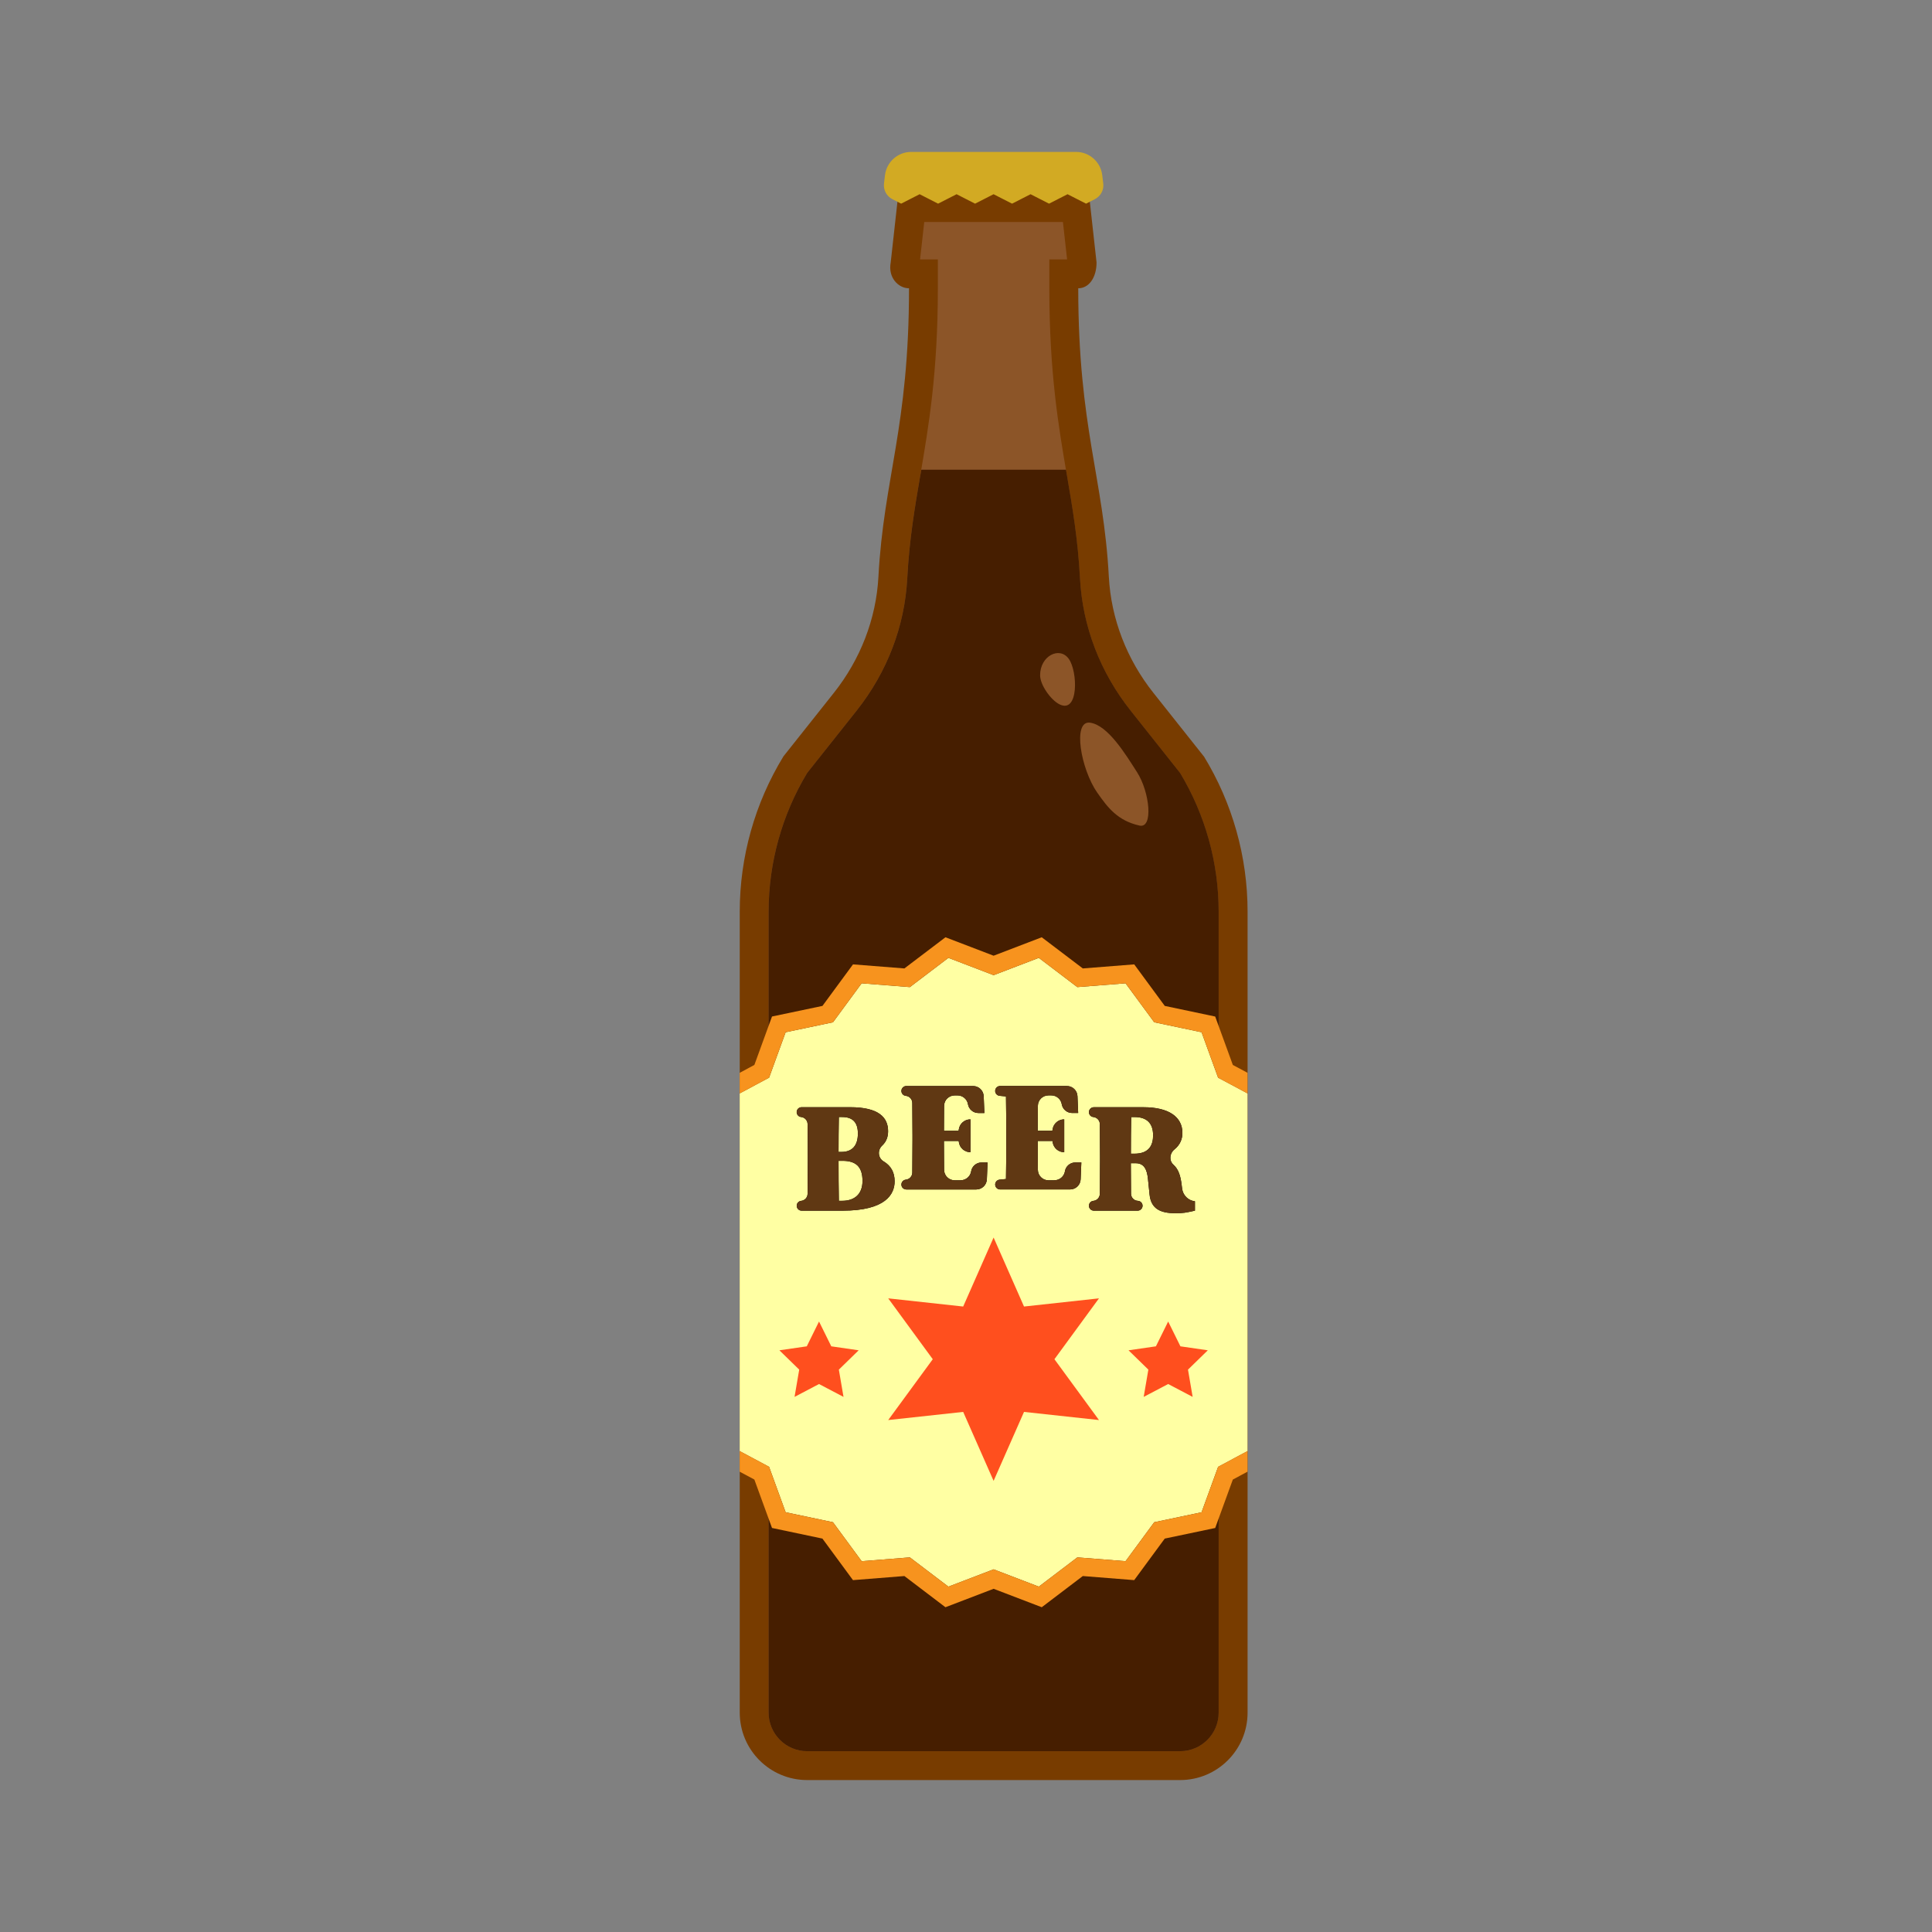
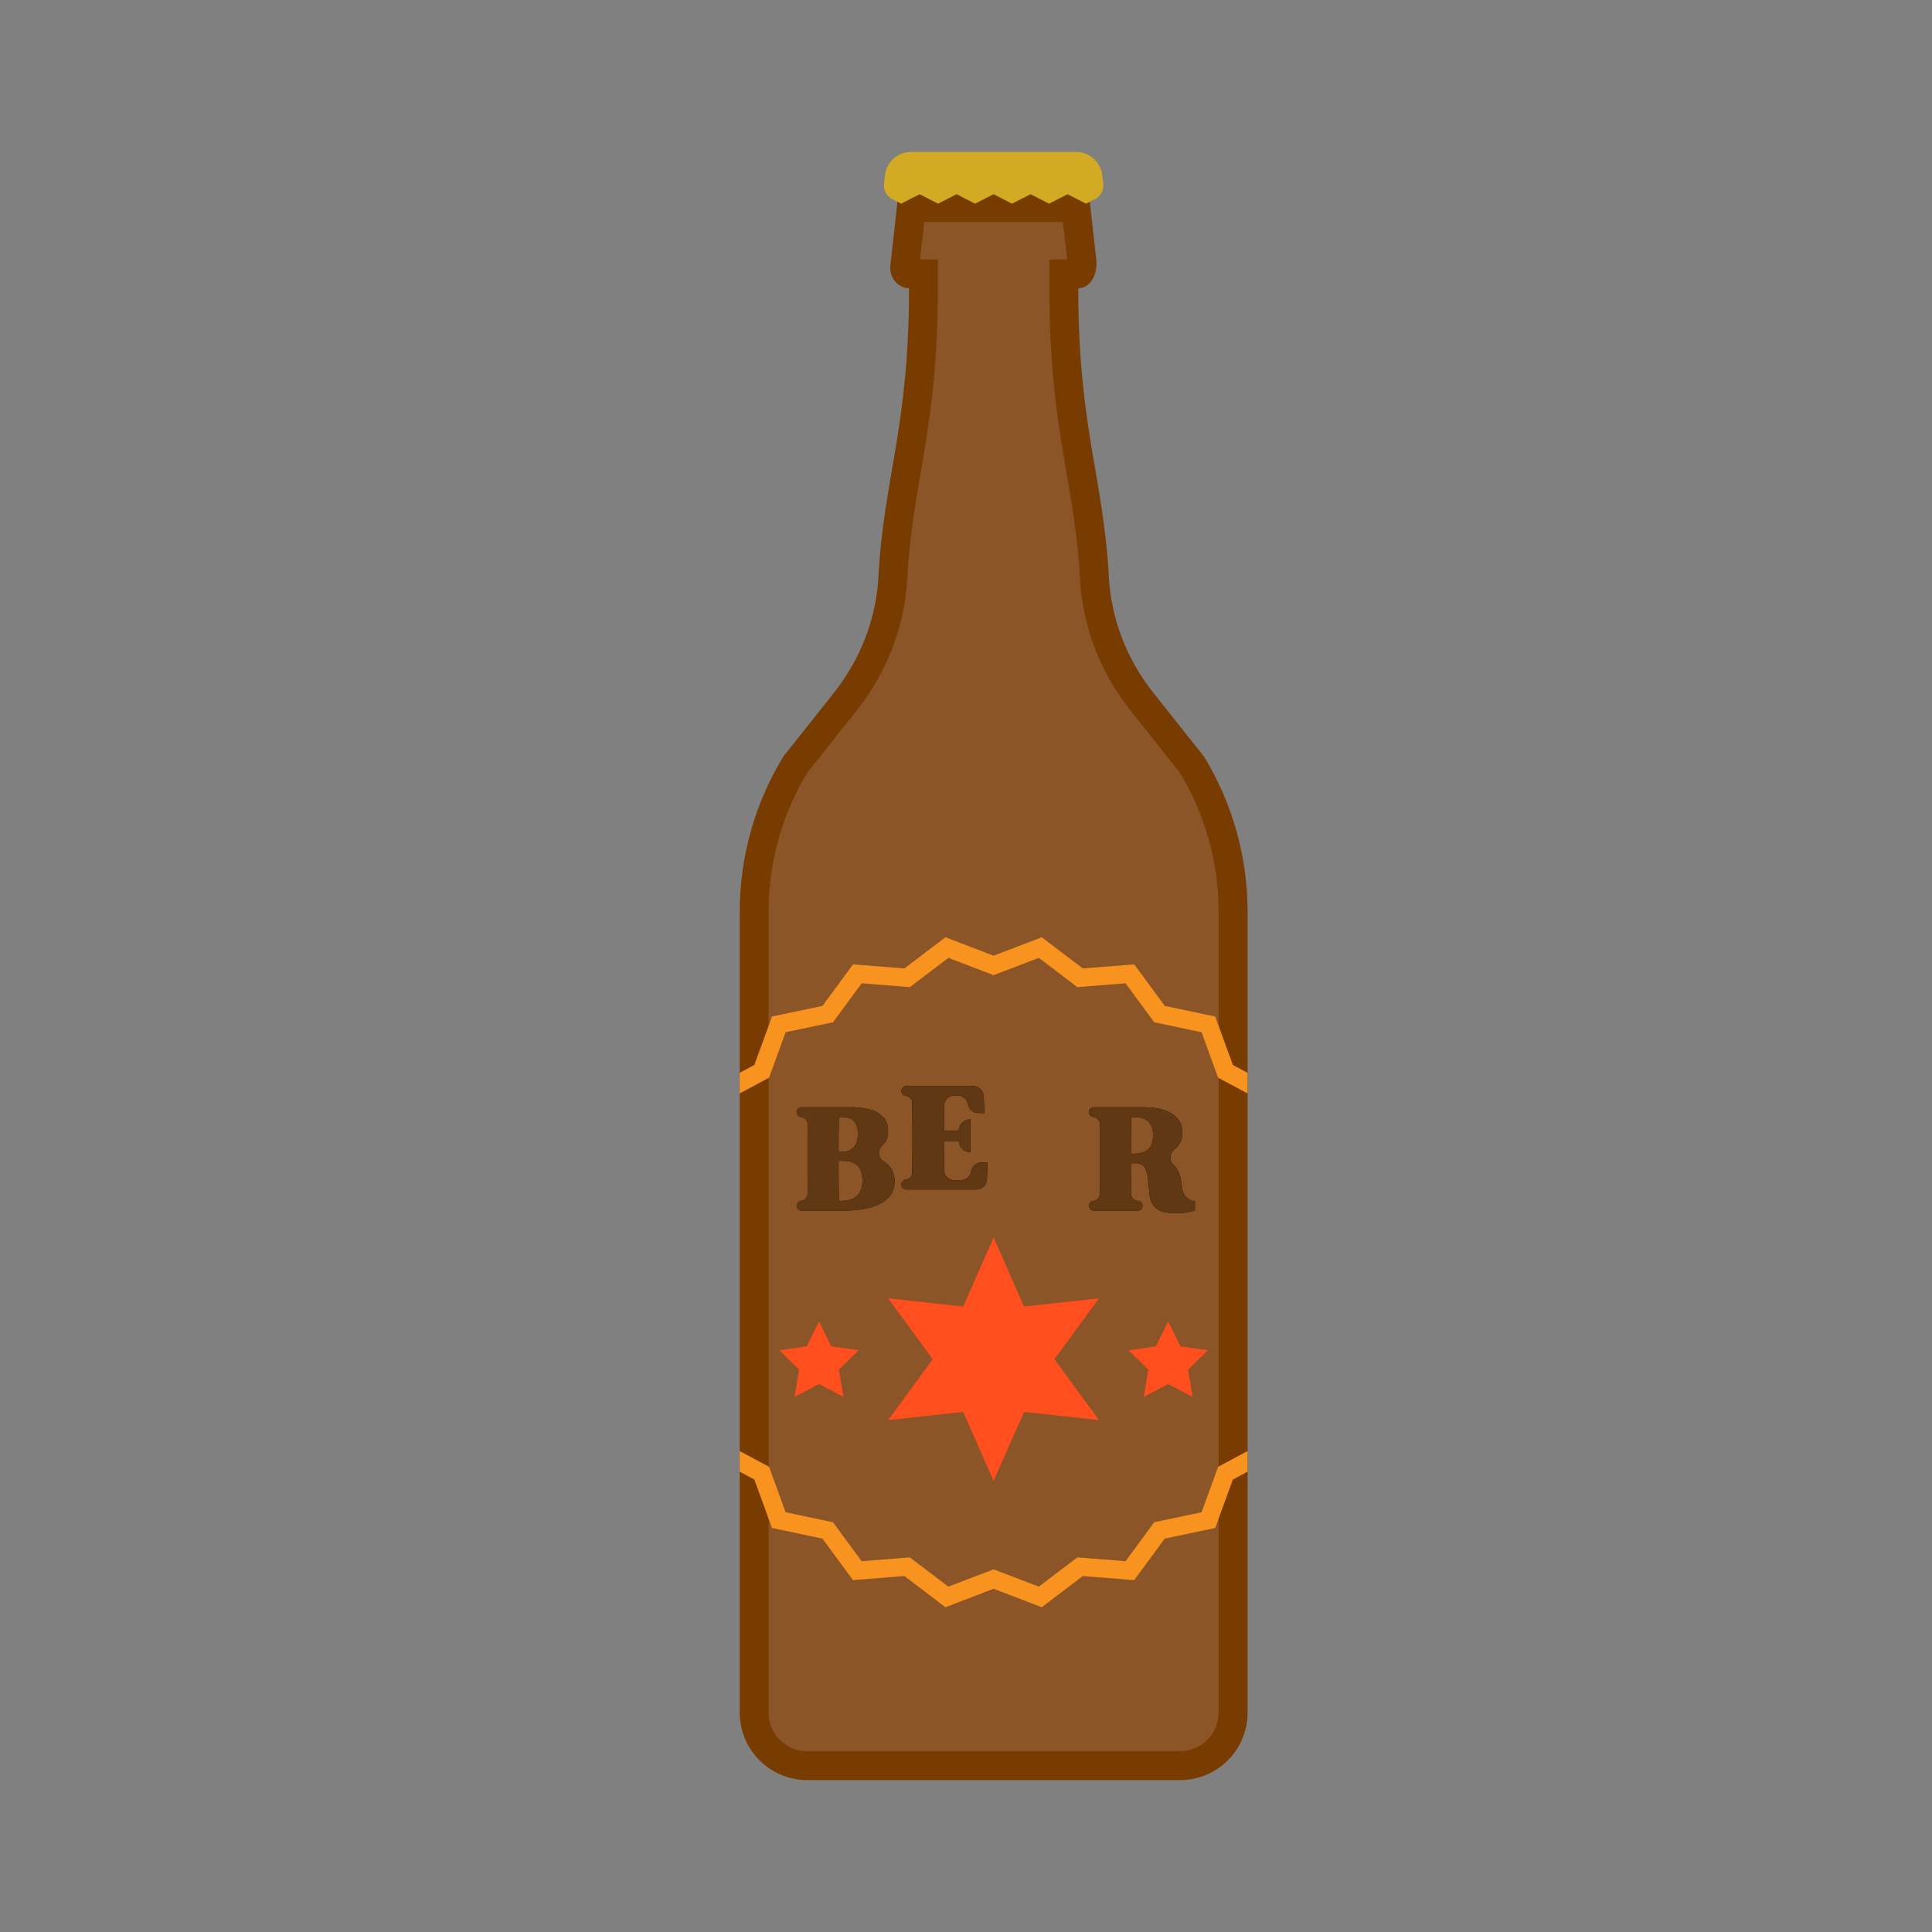
<svg xmlns="http://www.w3.org/2000/svg" id="_レイヤー_1" viewBox="0 0 700 700">
  <rect x="0" y="0" width="700" height="700" fill="#808080" stroke="none" />
  <defs>
    <style>.cls-1{fill:none;}.cls-1,.cls-2,.cls-3,.cls-4,.cls-5,.cls-6,.cls-7,.cls-8,.cls-9,.cls-10{stroke-width:0px;}.cls-3{fill:#603813;}.cls-4{fill:#783c00;}.cls-5{fill:#461e00;}.cls-6{fill:#d2aa23;}.cls-7{fill:#8c5528;}.cls-8{fill:#ffffa3;}.cls-9{fill:#ff4f1e;}.cls-10{fill:#f7931e;}</style>
  </defs>
  <path class="cls-4" d="M436.17,274.05l-18.29-23.04c-9.55-12.03-15.31-26.7-16.13-42.05-1.91-35.79-11.08-54.1-11.08-104.51,3.83,0,6.63-3.83,6.63-9.35l-2.79-25.15h-69l-2.79,25.15c-1.04,5.51,2.79,9.35,6.63,9.35,0,50.4-9.16,68.72-11.08,104.51-.82,15.34-6.58,30.01-16.13,42.05l-18.29,23.04c-10.35,16.94-15.83,36.42-15.83,56.27v290.19c0,13.5,10.94,24.44,24.44,24.44h135.12c13.5,0,24.44-10.94,24.44-24.44v-290.2c0-19.86-5.48-39.33-15.83-56.27Z" />
  <path class="cls-7" d="M292.44,634.49c-7.7,0-13.97-6.27-13.97-13.97v-290.19c0-17.73,4.83-35.1,13.97-50.28l17.88-22.52c11.1-13.98,17.46-30.58,18.39-48,.76-14.11,2.7-25.49,4.76-37.53,2.97-17.33,6.33-36.97,6.33-67.54v-10.47h-6.44l1.51-13.55h50.25l1.51,13.55h-6.44v10.47c0,30.56,3.36,50.21,6.33,67.54,2.06,12.04,4.01,23.42,4.76,37.53.93,17.42,7.29,34.02,18.39,48l17.88,22.52c9.14,15.18,13.97,32.55,13.97,50.28v290.2c0,7.7-6.27,13.97-13.97,13.97h-135.12Z" />
-   <path class="cls-5" d="M333.48,172c-2.06,12.04-4.01,23.42-4.76,37.53-.93,17.42-7.29,34.02-18.39,48l-17.88,22.52c-9.14,15.18-13.97,32.55-13.97,50.28v290.19c0,7.7,6.27,13.97,13.97,13.97h135.12c7.7,0,13.97-6.26,13.97-13.97v-290.19c0-17.73-4.83-35.1-13.97-50.28l-17.88-22.52c-11.1-13.98-17.46-30.58-18.39-48-.75-14.11-2.7-25.49-4.76-37.53-.1-.6-.21-1.21-.31-1.82h-52.42c-.1.61-.21,1.22-.31,1.82Z" />
-   <polygon class="cls-8" points="284.65 547.92 301.8 551.53 312.19 565.65 329.66 564.27 343.62 574.87 360 568.6 376.38 574.87 390.34 564.27 407.81 565.65 418.2 551.53 435.35 547.92 441.35 531.45 452 525.75 452 396.17 441.35 390.48 435.35 374 418.2 370.39 407.81 356.27 390.34 357.65 376.38 347.05 360 353.32 343.62 347.05 329.66 357.65 312.19 356.27 301.81 370.39 284.65 374 278.65 390.47 268 396.17 268 525.75 278.65 531.45 284.65 547.92" />
  <polygon class="cls-10" points="441.35 531.45 435.35 547.92 418.2 551.53 407.81 565.65 390.34 564.27 376.38 574.87 360 568.6 343.62 574.87 329.66 564.27 312.19 565.65 301.8 551.53 284.65 547.92 278.65 531.45 268 525.75 268 533.22 273.32 536.07 279.71 553.61 297.98 557.46 309.05 572.51 327.68 571.03 342.55 582.33 360 575.65 377.45 582.33 392.32 571.03 410.94 572.51 422.01 557.46 440.29 553.62 446.68 536.07 452 533.22 452 525.75 441.35 531.45" />
  <polygon class="cls-10" points="446.68 385.85 440.29 368.31 422.02 364.46 410.95 349.41 392.32 350.88 377.44 339.59 360 346.27 342.56 339.59 327.68 350.88 309.06 349.41 297.99 364.46 279.71 368.3 273.32 385.85 268 388.7 268 396.17 278.65 390.47 284.65 374 301.81 370.39 312.19 356.27 329.66 357.65 343.62 347.05 360 353.32 376.38 347.05 390.34 357.65 407.81 356.27 418.2 370.39 435.35 374 441.35 390.48 452 396.17 452 388.7 446.68 385.85" />
  <path class="cls-1" d="M320.16,420.81c-2.09-1.27-2.3-4.1-.51-5.77,1.57-1.47,2.12-3.26,2.12-5.2,0-4.89-3.28-8.68-13.74-8.68h-17.6c-.98,0-1.78.8-1.78,1.78h0c0,.92.69,1.68,1.6,1.77h0c1.32.13,2.33,1.23,2.35,2.55.06,4.03.07,8.06.07,12.07v1.21c0,4.06-.02,8.06-.07,12.02-.02,1.32-1.03,2.41-2.34,2.54h0c-.91.09-1.6.86-1.6,1.77h0c0,.98.8,1.78,1.78,1.78h14.84c15.64,0,18.86-5.98,18.86-10.64,0-3.11-1.21-5.53-3.96-7.2ZM305.14,404.72c3.97,0,5.69,2.13,5.69,5.98,0,4.26-1.96,6.67-5.98,6.67h-1.03c0-4.27.03-8.49.11-12.65h1.21ZM305.14,435.08h-1.21c-.09-4.81-.11-9.63-.11-14.49h1.44c4.83,0,7.24,2.13,7.24,7.3,0,4.77-2.88,7.19-7.36,7.19Z" />
  <path class="cls-1" d="M348.08,427.65h-2.17c-2.1,0-3.82-1.68-3.85-3.78-.04-3.48-.06-6.98-.06-10.48h5.35l.08.5c.32,2.06,2.09,3.58,4.18,3.58h0v-11.9h-.03c-2.07,0-3.84,1.5-4.17,3.55l-.1.59h-5.3c0-3.04.02-6.06.05-9.05.03-2.1,1.74-3.77,3.84-3.77h1.03c1.87,0,3.47,1.35,3.78,3.19h0c.31,1.84,1.91,3.19,3.78,3.19h2.17s-.25-6.1-.25-6.1c-.08-2.05-1.78-3.68-3.83-3.68h-24.21c-.98,0-1.78.8-1.78,1.78h0c0,.92.69,1.68,1.6,1.77h0c1.32.13,2.33,1.23,2.35,2.55.05,3.91.07,7.83.07,11.72v1.84c0,3.95-.02,7.87-.07,11.73-.02,1.32-1.03,2.41-2.35,2.54h0c-.91.09-1.6.86-1.6,1.77h0c0,.98.8,1.78,1.78,1.78h25.36c2.06,0,3.75-1.62,3.83-3.68l.25-6.1h-2.17c-1.87,0-3.47,1.35-3.78,3.19v.06c-.32,1.84-1.92,3.19-3.79,3.19Z" />
  <path class="cls-1" d="M382.06,427.65h-2.17c-2.1,0-3.82-1.68-3.85-3.78-.04-3.48-.06-6.98-.06-10.48h5.35l.08.5c.32,2.06,2.09,3.58,4.18,3.58h0v-11.9h-.03c-2.07,0-3.84,1.5-4.17,3.54l-.1.59h-5.3c0-3.04.02-6.06.05-9.05.03-2.1,1.74-3.77,3.84-3.77h1.03c1.87,0,3.47,1.35,3.78,3.19h0c.31,1.84,1.91,3.19,3.78,3.19h2.17s-.25-6.1-.25-6.1c-.08-2.05-1.78-3.68-3.83-3.68h-24.21c-.98,0-1.78.8-1.78,1.78h0c0,.92.69,1.68,1.6,1.77l2.31.23c.08,4.68.11,9.38.11,14.04v1.84c0,4.74-.02,9.43-.11,14.04l-2.31.23c-.91.09-1.6.86-1.6,1.77h0c0,.98.8,1.78,1.78,1.78h25.36c2.06,0,3.75-1.62,3.83-3.68l.25-6.1h-2.17c-1.87,0-3.47,1.35-3.78,3.19v.06c-.32,1.84-1.92,3.19-3.79,3.19Z" />
  <path class="cls-1" d="M432.96,435.25c-2.44-.26-4.37-2.17-4.66-4.61l-.17-1.37c-.39-3.17-1.1-5.6-2.98-7.28-1.66-1.49-1.37-4.14.37-5.53,2.14-1.72,2.89-3.89,2.89-5.98,0-5.81-4.94-9.31-14.09-9.31h-18c-.98,0-1.78.8-1.78,1.78h0c0,.92.69,1.68,1.6,1.77h0c1.32.13,2.33,1.23,2.35,2.55.05,3.91.07,7.83.07,11.72v1.84c0,3.95-.02,7.87-.07,11.73-.02,1.32-1.03,2.41-2.35,2.54h0c-.91.09-1.6.86-1.6,1.77h0c0,.98.8,1.78,1.78,1.78h15.87c.98,0,1.78-.8,1.78-1.78h0c0-.92-.69-1.68-1.6-1.77l-.23-.02c-1.32-.13-2.33-1.23-2.35-2.55-.05-3.68-.07-7.37-.07-11.07h1.78c2.93,0,4.08,2.13,4.43,5.69l.58,5.63c.52,5.18,3.91,6.79,9.31,6.79,2.99,0,3.74-.17,7.13-.92v-3.39h0ZM411,418.01h-1.26c0-4.49.03-8.92.11-13.28h1.27c4.2,0,6.67,2.07,6.67,6.61,0,3.34-1.27,6.67-6.79,6.67Z" />
  <path class="cls-2" d="M320.16,420.81c-2.09-1.27-2.3-4.1-.51-5.77,1.57-1.47,2.12-3.26,2.12-5.2,0-4.89-3.28-8.68-13.74-8.68h-17.6c-.98,0-1.78.8-1.78,1.78h0c0,.92.69,1.68,1.6,1.77h0c1.32.13,2.33,1.23,2.35,2.55.06,4.03.07,8.06.07,12.07v1.21c0,4.06-.02,8.06-.07,12.02-.02,1.32-1.03,2.41-2.34,2.54h0c-.91.09-1.6.86-1.6,1.77h0c0,.98.8,1.78,1.78,1.78h14.84c15.64,0,18.86-5.98,18.86-10.64,0-3.11-1.21-5.53-3.96-7.2ZM305.14,404.72c3.97,0,5.69,2.13,5.69,5.98,0,4.26-1.96,6.67-5.98,6.67h-1.03c0-4.27.03-8.49.11-12.65h1.21ZM305.14,435.08h-1.21c-.09-4.81-.11-9.63-.11-14.49h1.44c4.83,0,7.24,2.13,7.24,7.3,0,4.77-2.88,7.19-7.36,7.19Z" />
  <path class="cls-2" d="M348.08,427.65h-2.17c-2.1,0-3.82-1.68-3.85-3.78-.04-3.48-.06-6.98-.06-10.48h5.35l.08.5c.32,2.06,2.09,3.58,4.18,3.58h0v-11.9h-.03c-2.07,0-3.84,1.5-4.17,3.55l-.1.59h-5.3c0-3.04.02-6.06.05-9.05.03-2.1,1.74-3.77,3.84-3.77h1.03c1.87,0,3.47,1.35,3.78,3.19h0c.31,1.84,1.91,3.19,3.78,3.19h2.17s-.25-6.1-.25-6.1c-.08-2.05-1.78-3.68-3.83-3.68h-24.21c-.98,0-1.78.8-1.78,1.78h0c0,.92.69,1.68,1.6,1.77h0c1.32.13,2.33,1.23,2.35,2.55.05,3.91.07,7.83.07,11.72v1.84c0,3.95-.02,7.87-.07,11.73-.02,1.32-1.03,2.41-2.35,2.54h0c-.91.09-1.6.86-1.6,1.77h0c0,.98.8,1.78,1.78,1.78h25.36c2.06,0,3.75-1.62,3.83-3.68l.25-6.1h-2.17c-1.87,0-3.47,1.35-3.78,3.19v.06c-.32,1.84-1.92,3.19-3.79,3.19Z" />
-   <path class="cls-2" d="M382.06,427.65h-2.17c-2.1,0-3.82-1.68-3.85-3.78-.04-3.48-.06-6.98-.06-10.48h5.35l.08.5c.32,2.06,2.09,3.58,4.18,3.58h0v-11.9h-.03c-2.07,0-3.84,1.5-4.17,3.54l-.1.59h-5.3c0-3.04.02-6.06.05-9.05.03-2.1,1.74-3.77,3.84-3.77h1.03c1.87,0,3.47,1.35,3.78,3.19h0c.31,1.84,1.91,3.19,3.78,3.19h2.17s-.25-6.1-.25-6.1c-.08-2.05-1.78-3.68-3.83-3.68h-24.21c-.98,0-1.78.8-1.78,1.78h0c0,.92.69,1.68,1.6,1.77l2.31.23c.08,4.68.11,9.38.11,14.04v1.84c0,4.74-.02,9.43-.11,14.04l-2.31.23c-.91.09-1.6.86-1.6,1.77h0c0,.98.8,1.78,1.78,1.78h25.36c2.06,0,3.75-1.62,3.83-3.68l.25-6.1h-2.17c-1.87,0-3.47,1.35-3.78,3.19v.06c-.32,1.84-1.92,3.19-3.79,3.19Z" />
  <path class="cls-2" d="M432.96,435.25c-2.44-.26-4.37-2.17-4.66-4.61l-.17-1.37c-.39-3.17-1.1-5.6-2.98-7.28-1.66-1.49-1.37-4.14.37-5.53,2.14-1.72,2.89-3.89,2.89-5.98,0-5.81-4.94-9.31-14.09-9.31h-18c-.98,0-1.78.8-1.78,1.78h0c0,.92.69,1.68,1.6,1.77h0c1.32.13,2.33,1.23,2.35,2.55.05,3.91.07,7.83.07,11.72v1.84c0,3.95-.02,7.87-.07,11.73-.02,1.32-1.03,2.41-2.35,2.54h0c-.91.09-1.6.86-1.6,1.77h0c0,.98.8,1.78,1.78,1.78h15.87c.98,0,1.78-.8,1.78-1.78h0c0-.92-.69-1.68-1.6-1.77l-.23-.02c-1.32-.13-2.33-1.23-2.35-2.55-.05-3.68-.07-7.37-.07-11.07h1.78c2.93,0,4.08,2.13,4.43,5.69l.58,5.63c.52,5.18,3.91,6.79,9.31,6.79,2.99,0,3.74-.17,7.13-.92v-3.39h0ZM411,418.01h-1.26c0-4.49.03-8.92.11-13.28h1.27c4.2,0,6.67,2.07,6.67,6.61,0,3.34-1.27,6.67-6.79,6.67Z" />
  <path class="cls-3" d="M320.16,420.81c-2.09-1.27-2.3-4.1-.51-5.77,1.57-1.47,2.12-3.26,2.12-5.2,0-4.89-3.28-8.68-13.74-8.68h-17.6c-.98,0-1.78.8-1.78,1.78h0c0,.92.69,1.68,1.6,1.77h0c1.32.13,2.33,1.23,2.35,2.55.06,4.03.07,8.06.07,12.07v1.21c0,4.06-.02,8.06-.07,12.02-.02,1.32-1.03,2.41-2.34,2.54h0c-.91.09-1.6.86-1.6,1.77h0c0,.98.8,1.78,1.78,1.78h14.84c15.64,0,18.86-5.98,18.86-10.64,0-3.11-1.21-5.53-3.96-7.2ZM305.14,404.72c3.97,0,5.69,2.13,5.69,5.98,0,4.26-1.96,6.67-5.98,6.67h-1.03c0-4.27.03-8.49.11-12.65h1.21ZM305.14,435.08h-1.21c-.09-4.81-.11-9.63-.11-14.49h1.44c4.83,0,7.24,2.13,7.24,7.3,0,4.77-2.88,7.19-7.36,7.19Z" />
  <path class="cls-3" d="M348.08,427.65h-2.17c-2.1,0-3.82-1.68-3.85-3.78-.04-3.48-.06-6.98-.06-10.48h5.35l.08.5c.32,2.06,2.09,3.58,4.18,3.58h0v-11.9h-.03c-2.07,0-3.84,1.5-4.17,3.55l-.1.59h-5.3c0-3.04.02-6.06.05-9.05.03-2.1,1.74-3.77,3.84-3.77h1.03c1.87,0,3.47,1.35,3.78,3.19h0c.31,1.84,1.91,3.19,3.78,3.19h2.17s-.25-6.1-.25-6.1c-.08-2.05-1.78-3.68-3.83-3.68h-24.21c-.98,0-1.78.8-1.78,1.78h0c0,.92.69,1.68,1.6,1.77h0c1.32.13,2.33,1.23,2.35,2.55.05,3.91.07,7.83.07,11.72v1.84c0,3.95-.02,7.87-.07,11.73-.02,1.32-1.03,2.41-2.35,2.54h0c-.91.09-1.6.86-1.6,1.77h0c0,.98.8,1.78,1.78,1.78h25.36c2.06,0,3.75-1.62,3.83-3.68l.25-6.1h-2.17c-1.87,0-3.47,1.35-3.78,3.19v.06c-.32,1.84-1.92,3.19-3.79,3.19Z" />
-   <path class="cls-3" d="M382.06,427.65h-2.17c-2.1,0-3.82-1.68-3.85-3.78-.04-3.48-.06-6.98-.06-10.48h5.35l.08.5c.32,2.06,2.09,3.58,4.18,3.58h0v-11.9h-.03c-2.07,0-3.84,1.5-4.17,3.54l-.1.59h-5.3c0-3.04.02-6.06.05-9.05.03-2.1,1.74-3.77,3.84-3.77h1.03c1.87,0,3.47,1.35,3.78,3.19h0c.31,1.84,1.91,3.19,3.78,3.19h2.17s-.25-6.1-.25-6.1c-.08-2.05-1.78-3.68-3.83-3.68h-24.21c-.98,0-1.78.8-1.78,1.78h0c0,.92.69,1.68,1.6,1.77l2.31.23c.08,4.68.11,9.38.11,14.04v1.84c0,4.74-.02,9.43-.11,14.04l-2.31.23c-.91.09-1.6.86-1.6,1.77h0c0,.98.8,1.78,1.78,1.78h25.36c2.06,0,3.75-1.62,3.83-3.68l.25-6.1h-2.17c-1.87,0-3.47,1.35-3.78,3.19v.06c-.32,1.84-1.92,3.19-3.79,3.19Z" />
  <path class="cls-3" d="M432.96,435.25c-2.44-.26-4.37-2.17-4.66-4.61l-.17-1.37c-.39-3.17-1.1-5.6-2.98-7.28-1.66-1.49-1.37-4.14.37-5.53,2.14-1.72,2.89-3.89,2.89-5.98,0-5.81-4.94-9.31-14.09-9.31h-18c-.98,0-1.78.8-1.78,1.78h0c0,.92.69,1.68,1.6,1.77h0c1.32.13,2.33,1.23,2.35,2.55.05,3.91.07,7.83.07,11.72v1.84c0,3.95-.02,7.87-.07,11.73-.02,1.32-1.03,2.41-2.35,2.54h0c-.91.09-1.6.86-1.6,1.77h0c0,.98.8,1.78,1.78,1.78h15.87c.98,0,1.78-.8,1.78-1.78h0c0-.92-.69-1.68-1.6-1.77l-.23-.02c-1.32-.13-2.33-1.23-2.35-2.55-.05-3.68-.07-7.37-.07-11.07h1.78c2.93,0,4.08,2.13,4.43,5.69l.58,5.63c.52,5.18,3.91,6.79,9.31,6.79,2.99,0,3.74-.17,7.13-.92v-3.39h0ZM411,418.01h-1.26c0-4.49.03-8.92.11-13.28h1.27c4.2,0,6.67,2.07,6.67,6.61,0,3.34-1.27,6.67-6.79,6.67Z" />
  <polygon class="cls-9" points="360 448.38 371.02 473.38 398.18 470.42 382.04 492.47 398.18 514.51 371.02 511.56 360 536.55 348.98 511.56 321.82 514.51 337.96 492.47 321.82 470.42 348.98 473.38 360 448.38" />
  <polygon class="cls-9" points="296.75 478.81 301.19 487.8 311.11 489.24 303.93 496.24 305.62 506.12 296.75 501.46 287.88 506.12 289.57 496.24 282.39 489.24 292.31 487.8 296.75 478.81" />
  <polygon class="cls-9" points="423.25 478.81 427.69 487.8 437.61 489.24 430.43 496.24 432.12 506.12 423.25 501.46 414.38 506.12 416.07 496.24 408.89 489.24 418.81 487.8 423.25 478.81" />
  <path class="cls-6" d="M399.72,66.44l-.36-2.99c-.58-4.8-4.66-8.41-9.49-8.41h-59.72c-4.84,0-8.91,3.61-9.5,8.41l-.36,3c-.29,2.36.93,4.64,3.04,5.72l3.17,1.62,6.7-3.42,6.69,3.42,6.7-3.42,6.7,3.42,6.7-3.42,6.7,3.42,6.7-3.42,6.7,3.42,6.7-3.42,6.71,3.42,3.18-1.62c2.12-1.08,3.34-3.37,3.05-5.73Z" />
-   <path class="cls-7" d="M376.85,244.66c0,3.51,3.87,8.96,7.02,10.53,7.02,3.51,6.66-11.98,3.33-16.53-3.33-4.54-10.35-1.03-10.35,5.99Z" />
+   <path class="cls-7" d="M376.85,244.66c0,3.51,3.87,8.96,7.02,10.53,7.02,3.51,6.66-11.98,3.33-16.53-3.33-4.54-10.35-1.03-10.35,5.99" />
  <path class="cls-7" d="M397.6,287.25c3.79,5.41,7.34,10.08,15.25,11.87,5.08,1.15,3.75-12.13-.89-19.36-4.16-6.49-10.54-17.02-17.01-17.92s-3.36,16.83,2.64,25.41Z" />
</svg>